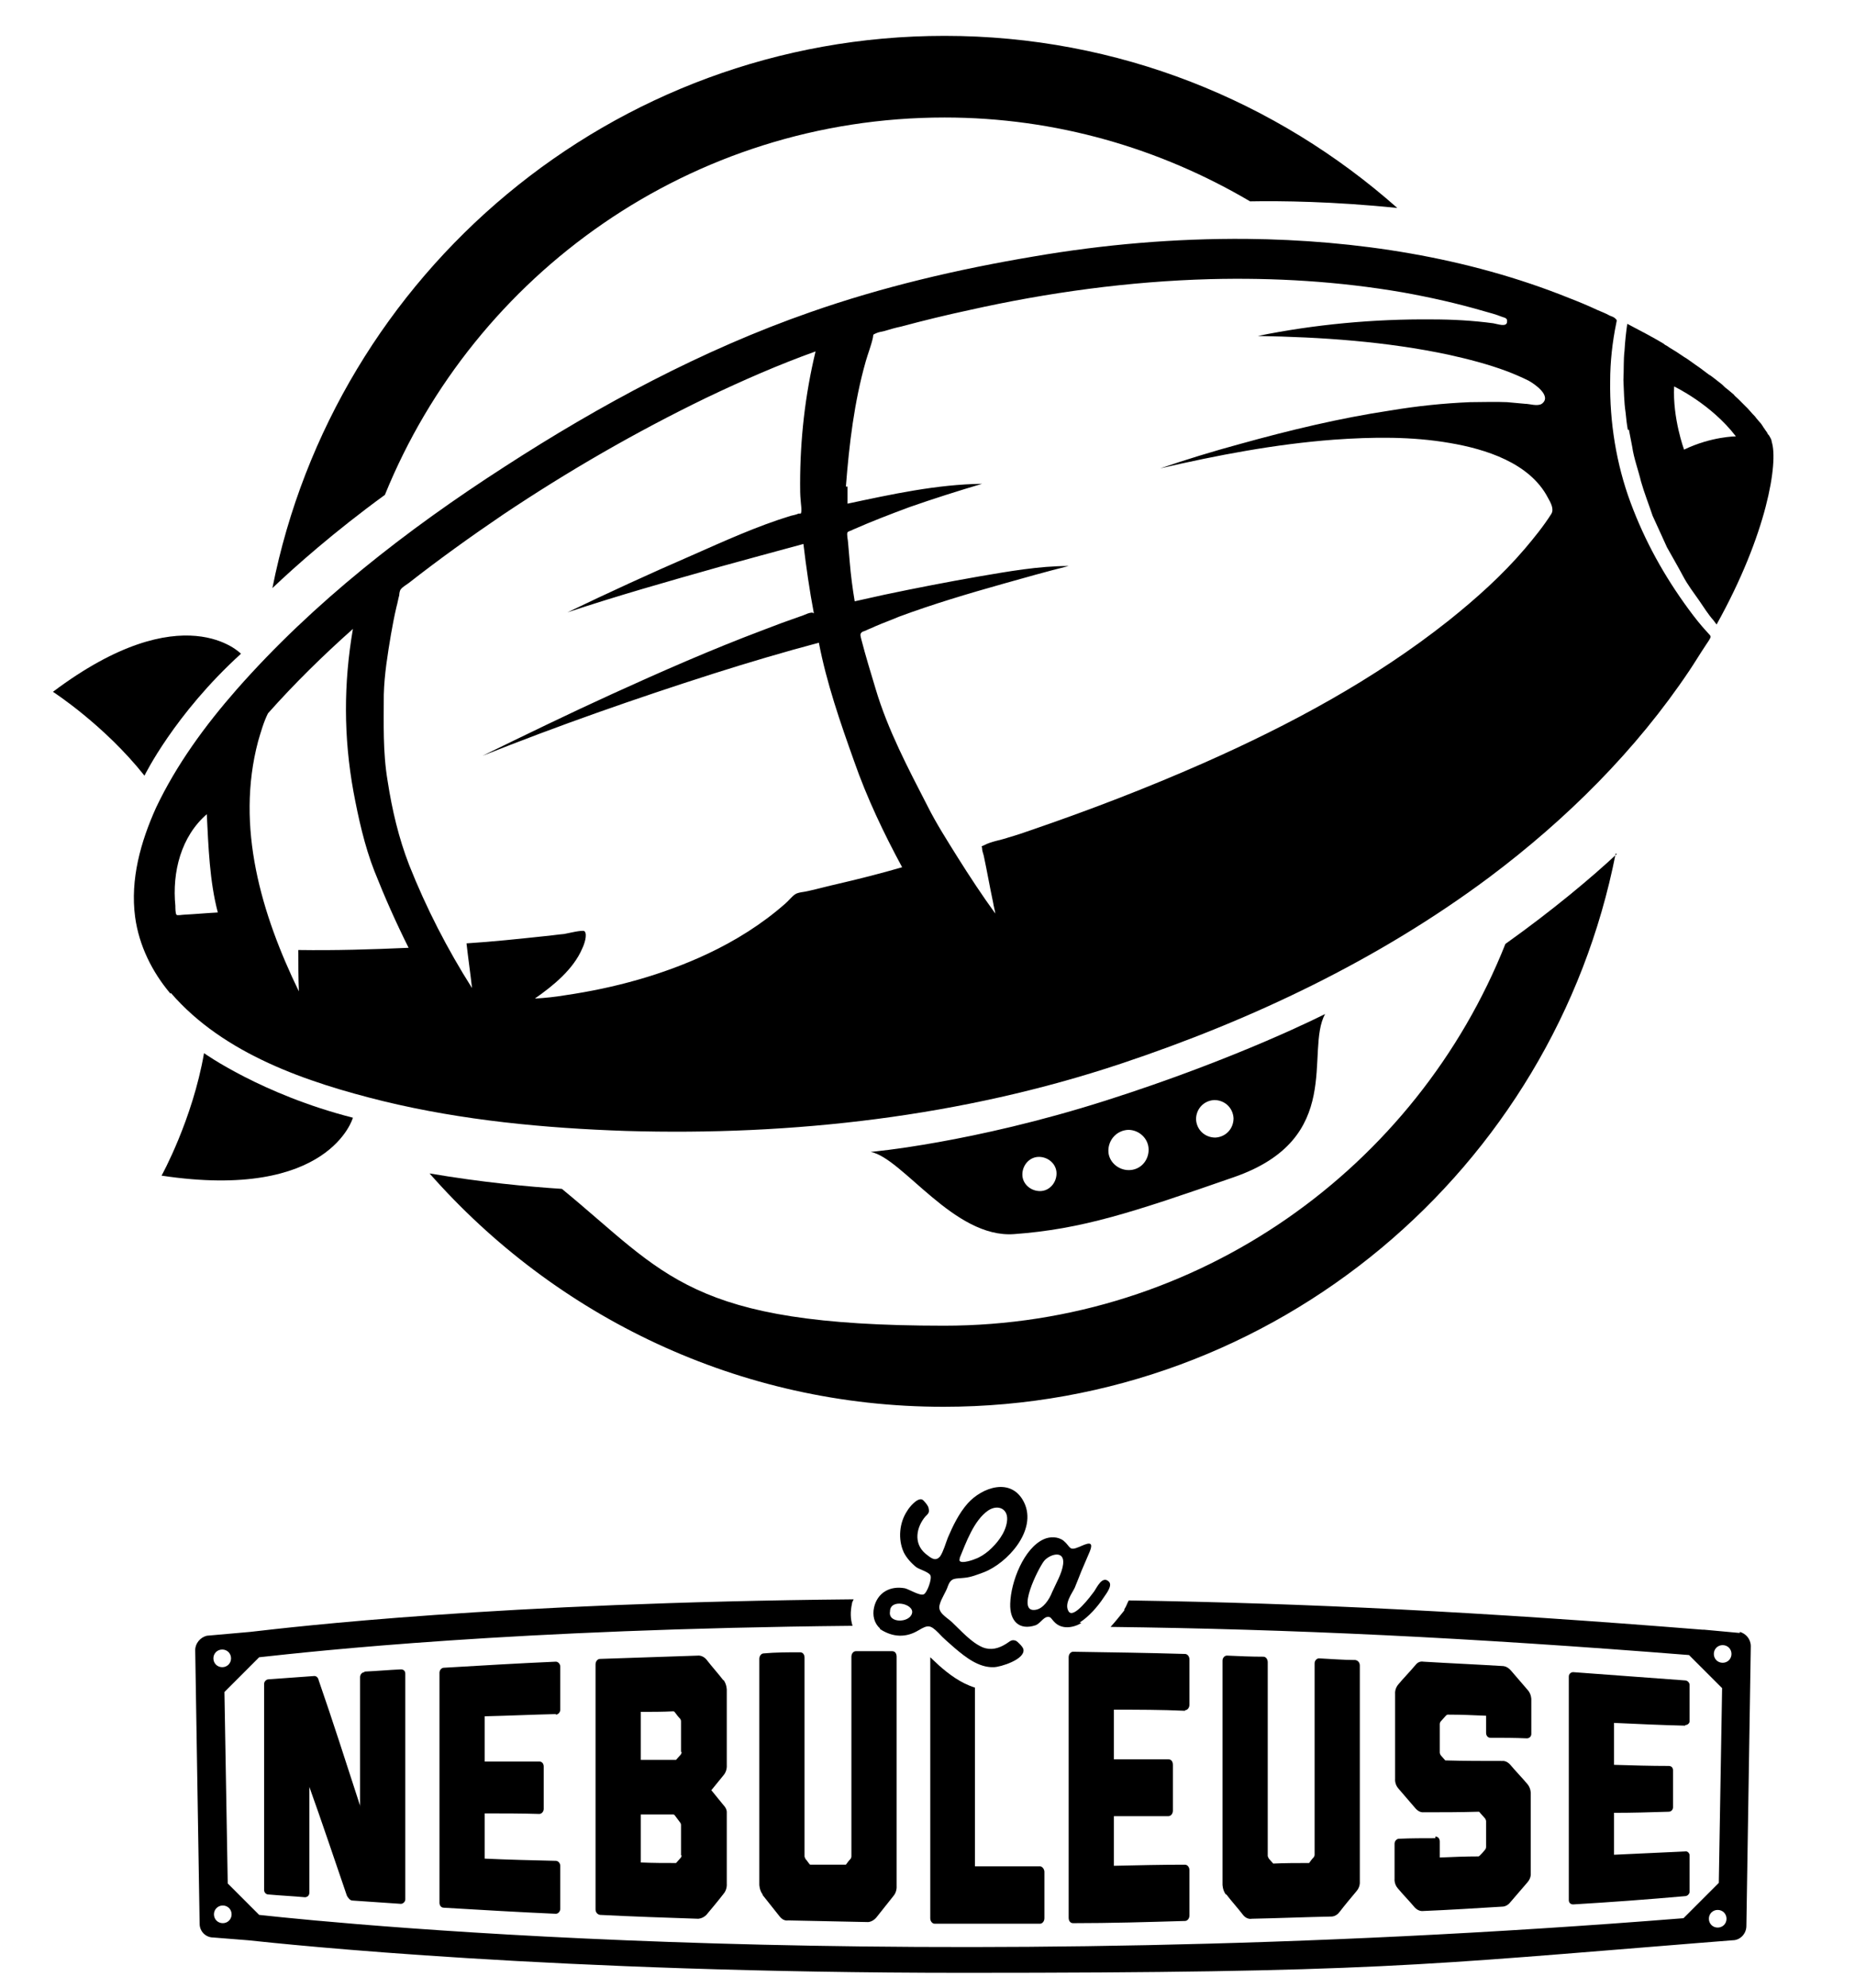
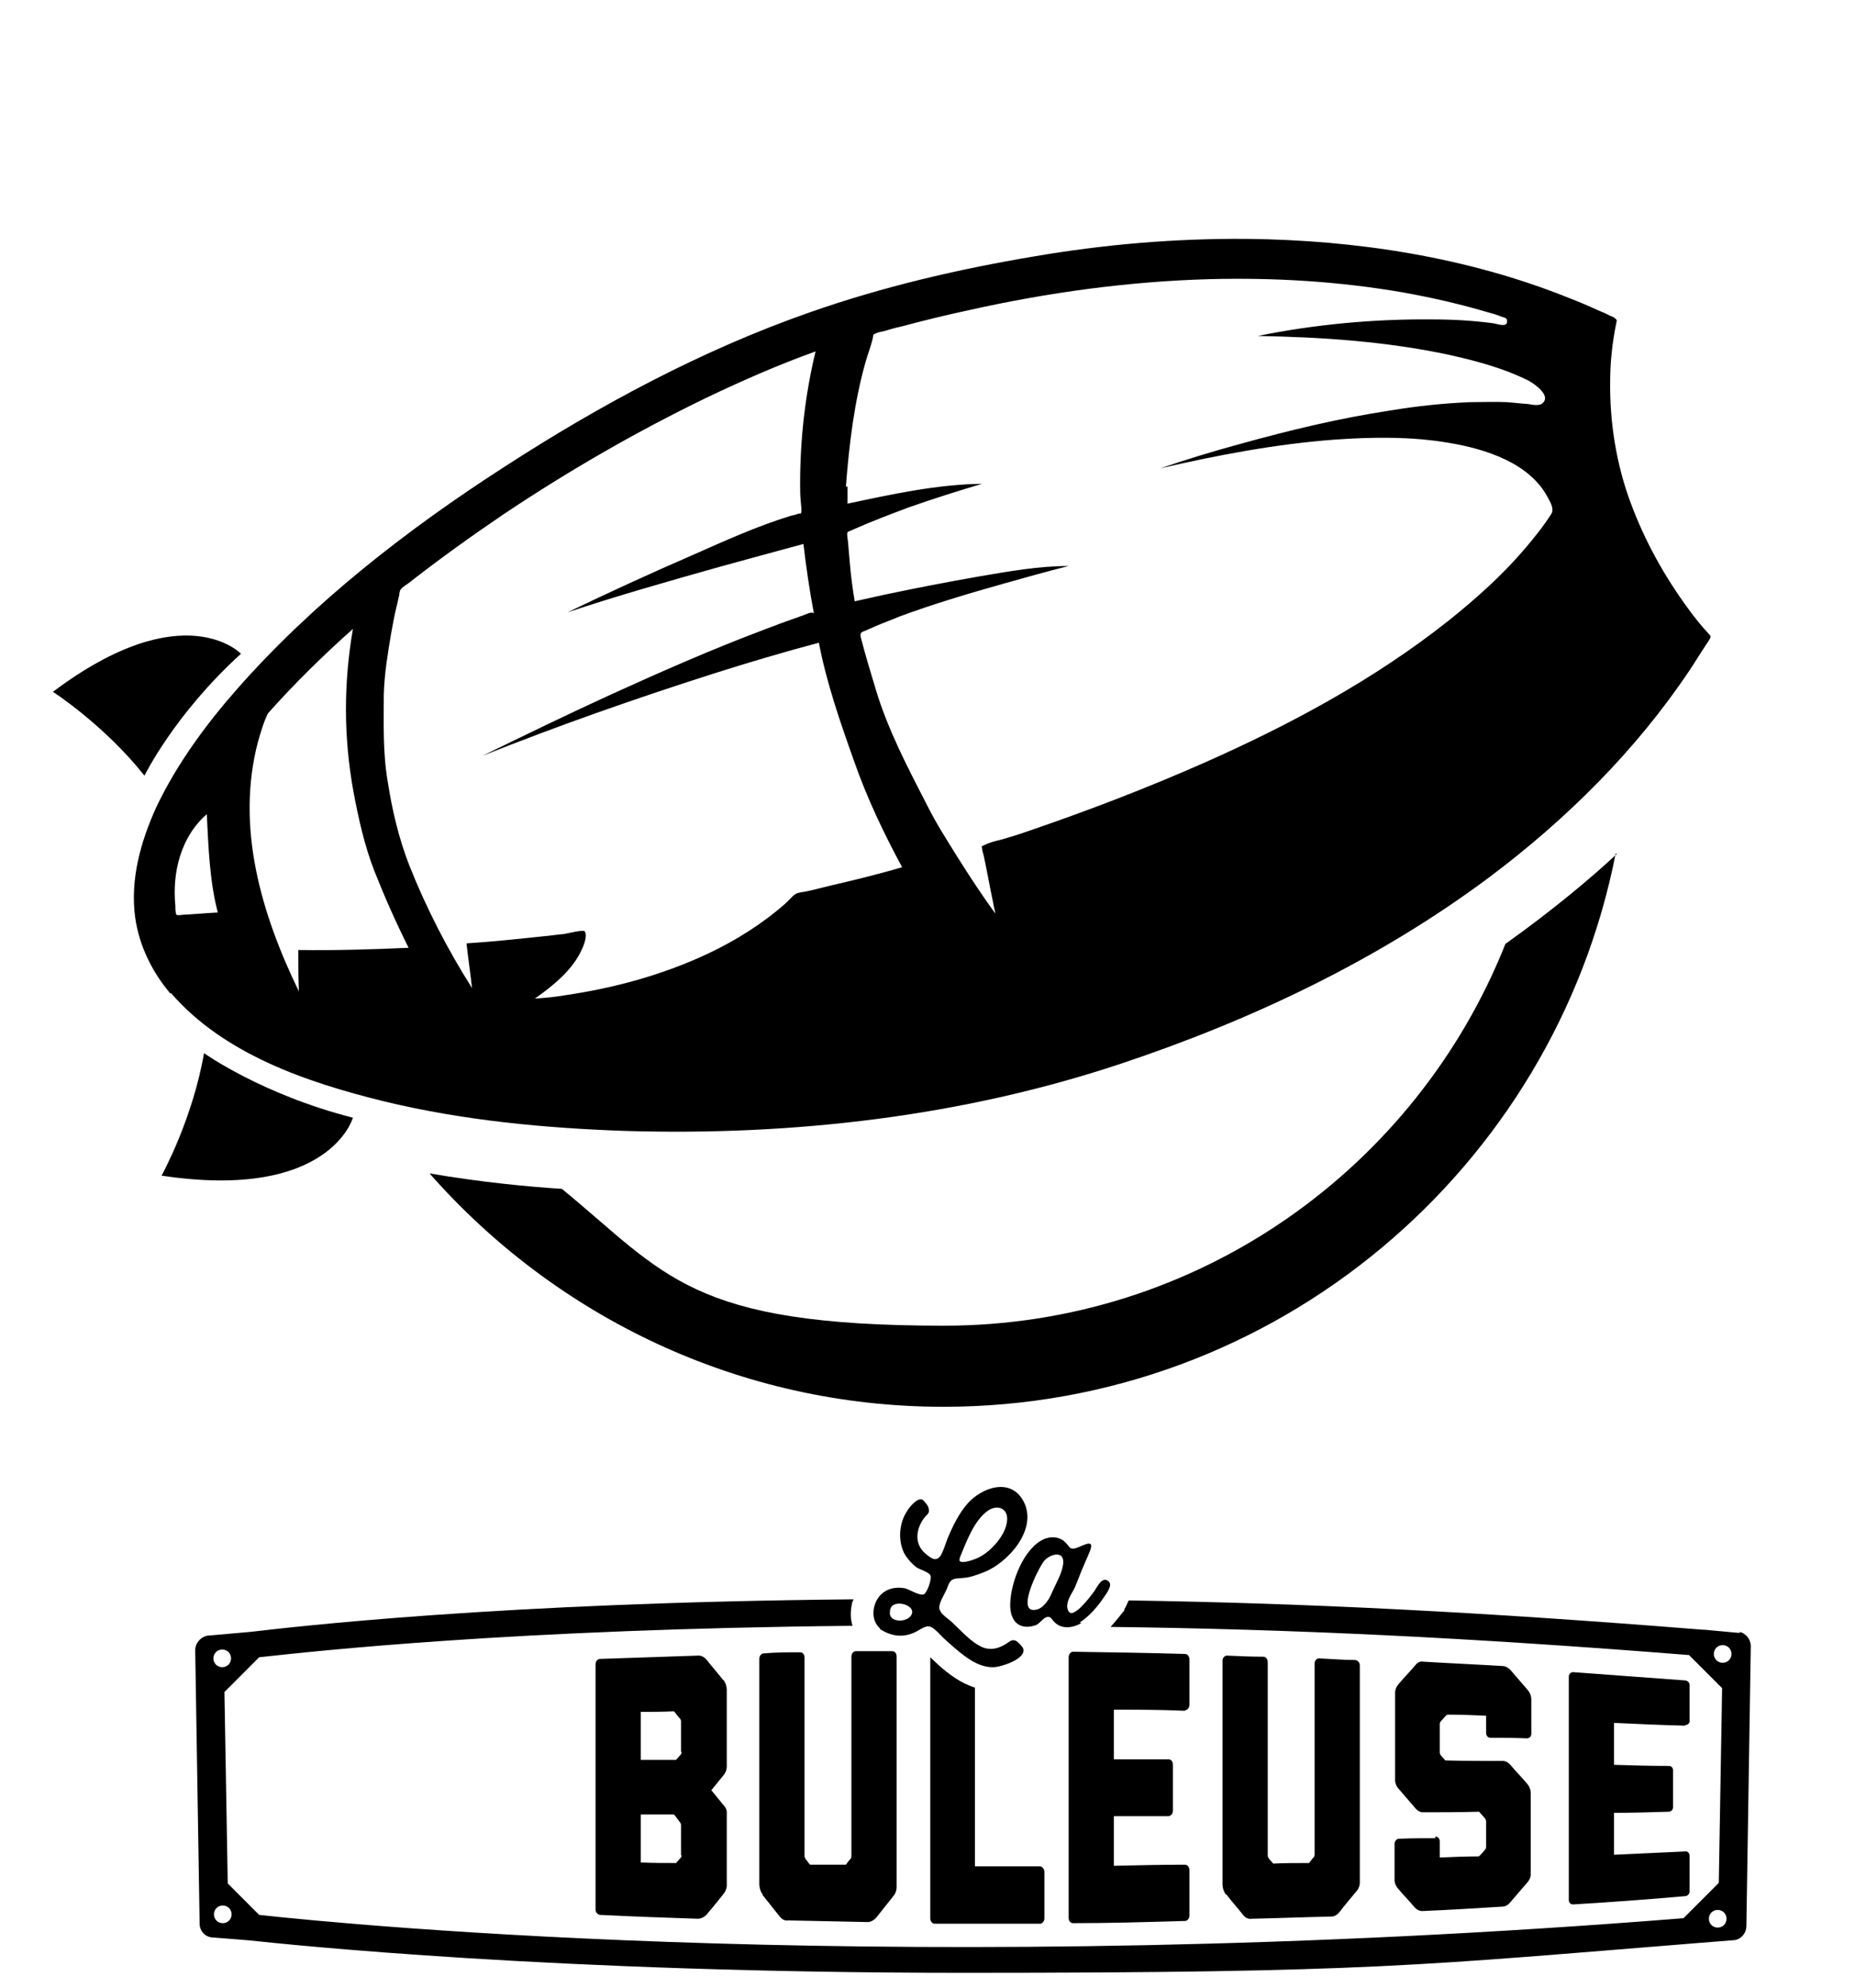
<svg xmlns="http://www.w3.org/2000/svg" id="Calque_1" version="1.1" viewBox="0 0 336.4 360.3">
  <g>
-     <path d="M171.3,21.3c20.2,0,39.1,5.6,55.4,15.2,5.5-.1,15.1,0,26.7,1.2-21.9-19.4-50.6-31.2-82.1-31.2-60.3,0-110.6,43.1-121.9,100.1,4.1-3.9,11.2-10.2,20.4-16.9,16.3-40.1,55.6-68.4,101.5-68.4Z" />
+     <path d="M171.3,21.3Z" />
    <path d="M293.2,154.8c-4.5,4.2-11.5,10.1-20.2,16.3-16.1,40.5-55.6,69.2-101.8,69.2s-50.4-9.3-69.3-24.8c-6.2-.4-14.6-1.2-24-2.8,22.8,25.9,56.1,42.3,93.2,42.3,60.3,0,110.7-43.2,121.9-100.3Z" />
    <path d="M43.7,118.5s-10.4-10.9-34.1,6.9c0,0,9.3,6,16.6,15.2,0,0,5.4-11.1,17.5-22.1Z" />
    <path d="M64,202.6c-16.5-4.2-27-11.7-27-11.7-2.1,12.1-7.7,22.2-7.7,22.2,30.5,4.6,34.7-10.5,34.7-10.5Z" />
    <path d="M31,180c9.6,11.1,24.7,16.2,38.5,19.6,14.4,3.5,29.3,4.9,44,5.4,30.3.9,61-2.6,89.8-12.2,23.7-7.9,46.7-18.8,66.8-33.8,14-10.5,26.6-23,36.3-37.5,1-1.5,1.9-3,2.9-4.5.2-.3.4-.6.6-.9.4-.7.5-.7-.2-1.4-1.3-1.4-2.4-2.8-3.5-4.3-4.4-6-7.9-12.3-10.5-19.3-2.6-7-3.8-14.6-3.7-22,0-3.5.4-7.1,1.1-10.5.1-.6.2-.5-.2-.9-.2-.2-.7-.4-1-.5-.7-.4-1.5-.7-2.2-1-1.7-.8-3.4-1.5-5.2-2.2-18.4-7.4-38.6-10.5-58.4-10.7-13-.1-25.9,1-38.7,3.2-13.7,2.3-27.4,5.5-40.5,10.1-19.5,6.8-38.1,16.8-55.4,28-17.7,11.4-34.7,24.6-48.6,40.4-5.7,6.5-10.9,13.6-14.6,21.4-2.8,6.2-4.7,13-3.8,19.8.7,5.2,3.1,10,6.4,13.9ZM153.4,88.2c.6-7.7,1.5-15.3,3.6-22.7.4-1.4,1-2.9,1.3-4.3.1-.7,0-.5.6-.8.4-.2,1.1-.3,1.5-.4,1-.3,2-.6,3-.8,4.1-1.1,8.2-2.1,12.4-3,14.3-3.2,29-5.2,43.6-5.6,11.7-.3,23.4.4,35,2.4,5,.9,9.9,2,14.7,3.4,1.1.3,2.2.6,3.2,1,.5.2,1.1.2,1,.9,0,1.1-1.8.4-2.5.3-3.7-.5-7.4-.7-11.1-.7-10.5-.1-21.3.9-31.6,3,11.6.2,23.3,1,34.6,3.4,3.6.8,7.1,1.7,10.6,3,1.3.5,2.7,1.1,3.9,1.7,1.1.6,4.3,2.8,2.4,4.2-.8.5-2.2,0-3,0-1.1-.1-2.2-.2-3.3-.3-2.2-.1-4.5,0-6.7,0-4.8.2-9.6.7-14.4,1.5-9.3,1.4-18.4,3.6-27.4,6.1-4.8,1.3-9.7,2.8-14.4,4.4,10.4-2.4,20.9-4.4,31.5-5.2,7-.5,14.1-.6,21,.6,6.5,1.1,14.5,3.6,17.8,9.9.5.9,1.2,2.1.6,3-1.4,2.2-3.1,4.3-4.8,6.3-4.1,4.8-8.8,9-13.8,13-13.5,10.7-28.8,18.9-44.4,25.8-10.2,4.5-20.6,8.5-31.1,12.1-1.4.5-2.9,1-4.3,1.4-1.4.5-3.1.7-4.4,1.4-.8.4-.4,0-.4.6,0,.4.2.9.3,1.3.6,2.8,1.1,5.7,1.7,8.5.1.7.3,1.3.4,2-2.4-3.3-4.7-6.8-6.9-10.3-1.8-2.9-3.8-6-5.4-9.2-3.5-6.8-7.2-13.8-9.4-21.2-.9-3-1.8-5.9-2.6-9-.1-.5-.3-.9,0-1.2.1-.2.6-.3.8-.4.6-.3,1.2-.5,1.8-.8,1.4-.6,2.8-1.1,4.2-1.7,6.2-2.3,12.6-4.2,19-6,3.9-1.1,7.8-2.2,11.8-3.2-5.5,0-11,1-16.3,1.9-5.7,1-11.4,2.1-17.1,3.3-1.8.4-3.6.8-5.4,1.2-.4-2.4-.7-4.7-.9-7.1-.1-1.2-.2-2.4-.3-3.5,0-.4-.3-1.6-.1-1.9.1-.2.7-.3,1-.5,3.4-1.5,6.8-2.8,10.3-4.1,4.3-1.5,8.7-2.9,13.1-4.2-8.2.1-16.4,1.9-24.4,3.6,0-1,0-2.1,0-3.1ZM69.6,125.9c.1-3.7.7-7.3,1.3-10.9.3-1.7.6-3.3,1-5,.2-.7.3-1.4.5-2.1,0-.3.1-.9.3-1.1.3-.4,1-.8,1.4-1.1,5.5-4.3,11.2-8.4,17.1-12.4,11.8-7.9,24.1-15,36.9-21.2,6.5-3.1,13.1-6,19.8-8.4-1.9,7.9-2.8,15.9-2.8,24,0,1,0,2,.1,3,0,.4.3,2.1,0,2.4,0,0-.3,0-.4,0-.4.2-1,.3-1.4.4-6.2,1.9-12.1,4.6-18,7.2-7.6,3.3-15,6.7-22.5,10.3,9-3,18.2-5.6,27.4-8.2,5.1-1.4,10.2-2.8,15.4-4.2.5,4.2,1.1,8.4,1.9,12.6-.4-.5-1.9.4-2.4.5-2.3.8-4.5,1.6-6.8,2.5-9.3,3.5-18.4,7.5-27.4,11.6-7.9,3.6-15.7,7.4-23.5,11.2,13.8-5.5,27.8-10.4,41.9-14.9,6.3-2,12.7-3.9,19.1-5.6,1.4,7.3,3.9,14.5,6.4,21.5,2.3,6.6,5.4,13.1,8.7,19.2-3.8,1.1-7.7,2.1-11.6,3-1.8.4-3.6.9-5.4,1.3-.7.2-1.8.2-2.4.6-.6.4-1.2,1.2-1.8,1.7-4.2,3.7-9,6.7-14.1,9.1-8.1,3.8-16.9,6.2-25.8,7.5-1.8.3-3.6.5-5.5.6,3.3-2.3,7-5.3,8.6-9.1.3-.6,1-2.5.4-3.1-.3-.3-3.1.4-3.7.5-1.2.1-2.4.3-3.6.4-4.7.5-9.4,1-14.1,1.3.3,2.7.7,5.4,1,8.1-4.5-7.1-8.3-14.5-11.4-22.3-1.9-4.9-3.1-10-3.9-15.2-.9-5.3-.7-10.5-.7-15.8ZM48.6,129.3c4.8-5.4,10-10.5,15.4-15.3-1.7,9.9-1.7,19.6.1,29.5.9,4.8,2,9.8,3.8,14.4,1.9,4.8,3.9,9.3,6.2,13.9-6.7.3-13.3.5-20,.4,0,2.5,0,5,.1,7.5-6.8-14-11.5-29.8-7.4-45.3.5-1.7,1-3.5,1.8-5.1ZM37.5,147.6c.3,5.9.5,12.1,2,17.8-2,.1-4.1.3-6.1.4-.3,0-1.3.2-1.4,0-.2-.2-.2-1.3-.2-1.6-.6-6.1,1-12.6,5.8-16.7Z" />
-     <path d="M295.4,77.9c.2,1,.4,2.1.6,3.1.3,2.1,1.1,4.2,1.6,6.3.6,2.1,1.4,4.1,2.1,6.2.9,2,1.8,3.9,2.6,5.7,1,1.8,2,3.5,2.9,5.2.9,1.7,2,3.1,2.9,4.4.9,1.3,1.7,2.6,2.6,3.6.2.3.4.5.6.8,9.2-16.5,11.2-29.4,10-33.1,0-.3-.2-.7-.4-1,0-.1-.2-.3-.3-.4-.1-.3-.3-.5-.5-.8-.1-.2-.3-.4-.4-.6-.2-.3-.3-.5-.6-.8-.2-.2-.4-.5-.6-.7-.2-.3-.4-.5-.7-.8-.3-.3-.5-.6-.8-.9-.2-.2-.5-.5-.8-.8-.3-.3-.6-.6-1-1-.3-.3-.6-.5-.8-.8-.4-.3-.8-.7-1.2-1-.3-.2-.6-.5-.9-.8-.5-.4-.9-.7-1.4-1.1-.3-.2-.6-.5-1-.7-.5-.4-1.1-.8-1.6-1.2-.3-.2-.7-.5-1-.7-.6-.4-1.2-.9-1.9-1.3-.3-.2-.6-.4-.9-.6-.7-.5-1.5-.9-2.2-1.4-.2-.1-.4-.2-.6-.4-2-1.2-4.3-2.4-6.6-3.6-.2,1.4-.4,3.1-.5,4.9-.2,1.6-.1,3.4-.2,5.3.1,1.9.1,3.9.4,5.9.1,1,.2,2,.4,3.1ZM303.5,70s6.8,3.2,11.3,9.1c0,0-4.4,0-9.4,2.4,0,0-2.1-5.7-1.8-11.5Z" />
-     <path d="M183.9,223.7c12.3-.9,21.4-3.9,39.8-10.3,20.3-7,12.9-22.8,16.6-29.6,0,0-15.6,8-39.8,15.7-24.2,7.7-42.6,9.3-42.6,9.3,5.8,1.1,15.1,15.7,26,14.9ZM220.2,199.4c1.9,0,3.4,1.4,3.5,3.3,0,1.9-1.4,3.4-3.3,3.5-1.9,0-3.4-1.4-3.5-3.3,0-1.9,1.4-3.4,3.3-3.5ZM204.6,204.8c2,0,3.7,1.6,3.7,3.6,0,2-1.5,3.7-3.6,3.7-2,0-3.7-1.6-3.7-3.5,0-2,1.5-3.7,3.6-3.8ZM188.4,209.7c1.7,0,3.2,1.3,3.2,3,0,1.7-1.3,3.2-3,3.2-1.7,0-3.2-1.3-3.2-3,0-1.7,1.3-3.2,3-3.2Z" />
-     <path d="M66.1,303.1c-.4,0-.8.4-.8.9v23.6c0-.2,0-.4-.1-.6-2.5-7.7-4.9-15.2-7.4-22.4h0c-.1-.5-.4-.8-.8-.8-2.8.2-5.5.4-8.3.6-.4,0-.8.4-.8.8v37.4c0,.4.3.8.8.8,2.2.2,4.4.3,6.6.5.4,0,.8-.3.8-.8v-19.2c2.3,6.4,4.5,13,6.8,19.7.2.4.6.9,1,.9,2.9.2,5.9.4,8.8.6.4,0,.8-.4.8-.8v-40.9c0-.5-.3-.8-.8-.8-2.2.1-4.4.3-6.6.4Z" />
-     <path d="M100.8,310.8c.4,0,.8-.4.8-.9v-7.8c0-.5-.4-.9-.8-.9-6.8.3-13.5.7-20.3,1.1-.4,0-.8.4-.8.9v41.7c0,.5.3.9.8.9,6.8.4,13.5.8,20.3,1.1.4,0,.8-.4.8-.9v-7.8c0-.5-.4-.9-.8-.9-4.3-.1-8.6-.2-12.9-.4v-8.2c3.3,0,6.6,0,9.9.1.4,0,.8-.4.8-.9v-7.7c0-.5-.3-.9-.8-.9-3.3,0-6.6,0-9.9,0v-8.2c4.3-.1,8.6-.3,12.9-.4Z" />
    <path d="M131.2,304.6c-1-1.3-2.1-2.5-3.1-3.8-.7-.8-1.5-.7-1.5-.7-5.9.2-11.8.4-17.8.6-.4,0-.8.4-.8,1v44.4c0,.5.3.9.8,1,5.9.3,11.8.5,17.8.7,0,0,.8,0,1.5-.7,1-1.2,2.1-2.5,3.1-3.8.7-.8.6-1.8.6-1.8v-13.1h0c0-.3-.2-.8-.6-1.2-.7-.9-1.5-1.8-2.2-2.7.7-.9,1.5-1.8,2.2-2.7.7-.8.6-1.8.6-1.8v-13.7s0-1-.6-1.8ZM123.6,336.3c0,.1,0,.3-.2.5-.3.3-.5.6-.8.9-2.1,0-4.2,0-6.4-.1v-8.7c2,0,3.9,0,5.9,0,0,0,.2,0,.3.2.3.4.6.8.9,1.2.2.2.2.5.2.5v5.5ZM123.6,317.6c0,.1,0,.3-.2.5-.3.3-.5.6-.8.9-2.1,0-4.2,0-6.4,0v-8.7c2,0,3.9,0,5.9-.1,0,0,.2,0,.3.2.3.4.6.8.9,1.1.2.2.2.5.2.5v5.5Z" />
    <path d="M138.3,343.5c1,1.3,2.1,2.6,3.1,3.9.7.9,1.5.7,1.5.7,4.8.1,9.6.2,14.5.3,0,0,.8,0,1.5-.8,1-1.3,2.1-2.6,3.1-3.9.7-.8.6-1.8.6-1.8v-41.6c0-.6-.3-1-.8-1-2.2,0-4.4,0-6.6,0-.4,0-.8.4-.8,1v36.2c0,0,0,.3-.2.5-.3.3-.5.6-.8,1-2.2,0-4.3,0-6.5,0-.3-.3-.5-.7-.8-1-.1-.2-.2-.4-.2-.5v-36c0-.6-.3-1-.8-1-2.2,0-4.4,0-6.6.2-.4,0-.8.4-.8,1v40.8c0,0,0,0,0,.1,0,0,0,0,0,0,0,0,0,1,.6,1.8Z" />
    <path d="M214.9,310c.4,0,.8-.4.8-1v-8.2c0-.6-.4-1-.8-1-6.8-.2-13.5-.3-20.3-.4-.4,0-.8.4-.8,1v47.2c0,.6.3,1,.8,1,6.8,0,13.5-.2,20.3-.4.4,0,.8-.4.8-1v-8.2c0-.6-.4-1-.8-1-4.3,0-8.6.1-12.9.2v-9c3.3,0,6.6,0,9.9,0,.4,0,.8-.4.8-1v-8.3c0-.6-.3-1-.8-1-3.3,0-6.6,0-9.9,0v-9c4.3,0,8.6,0,12.9.2Z" />
    <path d="M222.4,343.4c1,1.3,2.1,2.5,3.1,3.8.7.8,1.5.6,1.5.6,4.8-.1,9.6-.3,14.5-.4,0,0,.8,0,1.4-.8,1-1.3,2.1-2.6,3.1-3.8.7-.8.6-1.7.6-1.7v-39.2c0-.5-.3-.9-.8-1-2.2,0-4.4-.2-6.6-.3-.4,0-.8.4-.8.9v34.7c0,0,0,.3-.2.5-.3.3-.5.6-.8,1-2.2,0-4.3,0-6.5.1-.3-.3-.5-.6-.8-.9-.1-.2-.2-.4-.2-.5v-35.1c0-.5-.3-1-.8-1-2.2,0-4.4-.1-6.6-.2-.4,0-.8.4-.8.9v40.5c0,0,0,0,0,.1h0s0,1,.6,1.8Z" />
    <path d="M260.3,333.2c-2.2,0-4.4,0-6.6.1-.4,0-.8.4-.8.9v6.3c0,0,0,.1,0,.1,0,0-.1.9.6,1.7,1,1.2,2.1,2.3,3.1,3.5.7.7,1.4.6,1.4.6,4.8-.2,9.6-.5,14.5-.8,0,0,.8,0,1.4-.8,1-1.2,2.1-2.4,3.1-3.6.7-.8.6-1.6.6-1.6,0-4.9,0-9.7,0-14.6,0,0,0-.9-.6-1.6-1-1.2-2.1-2.3-3.1-3.5-.7-.8-1.4-.7-1.4-.7-3.5,0-7,0-10.4-.1-.3-.3-.5-.6-.8-.9-.2-.3-.2-.5-.2-.5,0,0,0,0,0,0v-5.2s0-.3.2-.5c.3-.3.6-.7.9-1,.2-.2.3-.2.4-.2,2.3,0,4.6.1,6.9.2v3.1c0,.5.3.9.8.9,2.2,0,4.4,0,6.6.1.4,0,.8-.3.8-.8v-6.3s0,0,0,0c0,0,0,0,0,0,0,0,0-.9-.6-1.6-1-1.2-2.1-2.4-3.1-3.6-.7-.8-1.4-.8-1.4-.8-4.8-.3-9.6-.5-14.5-.8,0,0-.8-.2-1.4.6-1,1.2-2.1,2.3-3.1,3.5-.7.8-.6,1.7-.6,1.7h0c0,5.2,0,10.3,0,15.5h0s-.1.9.6,1.7c1,1.2,2.1,2.4,3.1,3.6.7.8,1.4.7,1.4.7,3.3,0,6.7,0,10-.1.1,0,.2,0,.3.2.3.3.6.7.9,1,.2.3.2.5.2.5v4.7s0,.3-.2.5c-.3.4-.6.7-.9,1-.1.1-.2.2-.3.2-2.3,0-4.7.1-7,.2v-2.9c0-.5-.3-.9-.8-.9Z" />
    <path d="M305.6,312.7c.4,0,.8-.3.8-.7v-6.6c0-.4-.4-.8-.8-.8-6.8-.5-13.5-1-20.3-1.5-.4,0-.8.3-.8.8v40.5c0,.5.3.8.8.8,6.8-.4,13.5-.9,20.3-1.5.4,0,.8-.4.8-.8v-6.6c0-.4-.4-.8-.8-.7-4.3.2-8.6.4-12.9.6v-7.6c3.3,0,6.6-.1,9.9-.2.5,0,.8-.4.8-.8v-6.7c0-.5-.3-.8-.8-.8-3.3,0-6.6-.1-9.9-.2v-7.6c4.3.2,8.6.4,12.9.5Z" />
    <path d="M188.5,338.3c-5,0-6.7,0-11.7,0v-32.4c-2.6-.8-4.8-2.5-6.5-4h0c-.5-.5-1.1-1-1.6-1.5h0v47.3c0,.6.4,1,.8,1,7.4,0,11.6,0,19.1,0,.4,0,.8-.4.8-1v-8.4c0-.5-.4-1-.8-1Z" />
    <path d="M159.6,295.3c2.3,1.5,4.7,1.6,7,.2,1.7-1,2.1-1,3.6.5.9,1,1.9,1.8,2.9,2.7,2,1.7,4.4,3.6,7.1,3.5,1.2,0,5.7-1.4,5.4-3.2,0-.4-1.1-1.5-1.4-1.6-.8-.3-1.1.2-1.8.6-1.3.8-2.7,1.2-4.2.6-2.1-.9-3.9-3-5.6-4.6-1-.9-2.6-1.7-2.2-3.1.3-1.2,1.1-2.2,1.5-3.4.6-1.6,1.3-1.3,3-1.5,1.2-.1,2.4-.6,3.5-1,4.2-1.6,9.8-7.6,7.3-12.7-2.3-4.6-7.6-2.7-10.2.2-1.6,1.8-2.7,4.1-3.6,6.2-.4,1-.8,2.5-1.4,3.4-.9,1.1-1.8.2-2.7-.5-2.2-1.9-1.6-4.8,0-6.7.5-.5.8-.7.6-1.5,0-.4-.9-1.5-1.2-1.6-.9-.3-2.3,1.4-2.7,2.1-1.4,2.1-1.7,5.1-.6,7.5.5,1,1.4,2,2.3,2.7.6.4,2.1.8,2.5,1.4.4.6-.6,3.3-1.2,3.5-.7.3-2.6-.9-3.4-1.1-2.7-.5-5,.8-5.6,3.5-.3,1.4,0,2.8,1.1,3.8ZM174,282.5c1.2-2.9,2.6-6.9,5.2-8.7,1.8-1.2,3.8-.3,3.4,2.1-.3,2-1.8,3.9-3.3,5.2-.7.6-1.6,1.2-2.5,1.5-.4.2-3.4,1.2-2.7-.2ZM173.2,283.1,161.4,292.1c0-2.4,4.4-1.4,4,.3-.4,1.8-4.4,1.9-4-.3ZM195.8,294.1c1.6-1,3.3-2.9,4.4-4.6.4-.6,1.6-2.1.9-2.8-1.2-1.2-2.2,1.1-2.7,1.8-.6.8-3.7,5-4.6,3.6s.7-3.4,1.1-4.3c.4-1,.9-2.2,1.2-3,.5-1.1,1-2.4,1.5-3.5.9-2.2-.5-1.5-1.9-.9-1.9.8-1.5,0-2.8-1.1-1-.8-2.5-.8-3.6-.3-3.6,1.6-6,7.7-6.1,11.7-.1,3.1,1.6,4.9,4.6,3.9.8-.3,1.4-1.4,2.1-1.5.7-.1.7.3,1.3.9,1.3,1.4,3.4,1.1,4.9.2ZM192.8,283.5c-.2,1.7-1.3,3.5-2,5.1-.5,1.3-1.6,3-3,3.2-3.6.6.5-7.5,1.5-8.8.9-1.2,3.8-2.2,3.5.5Z" />
  </g>
  <path d="M315.5,296h0s-6.5-.6-6.5-.6c-.1,0-.2,0-.3,0-39.9-3.2-71.5-4.8-104-5.3-.3.5-.4,1-.8,1.6v.2c-.8,1-1.6,2-2.5,3,32.7.4,64.6,1.9,104.9,5.1l6,6-.6,35.3-6.4,6.4c-140.3,11.2-241.9,1.2-258.3-.6l-5.7-5.7-.6-34.7,6.3-6.3c10.1-1.1,45.9-5.1,107.6-5.7-.4-1.3-.4-2.6-.1-4,0-.3.2-.5.3-.8-64.7.6-101.5,5-109.4,5.9h0c0,0-7.9.7-7.9.7h0c-1.2.3-2.1,1.4-2.1,2.6l.8,49.6c0,1.4,1.1,2.5,2.5,2.5h0s6.3.5,6.3.5h0c7.5.8,55.7,5.9,129.7,5.9s83.3-1.4,133.2-5.4h0s6.3-.5,6.3-.5h0c1.4,0,2.5-1.2,2.5-2.6l.8-50.7c0-1.3-.9-2.3-2-2.6ZM40.3,299c.9,0,1.6.7,1.6,1.6s-.7,1.6-1.6,1.6-1.6-.7-1.6-1.6.7-1.6,1.6-1.6ZM40.4,348.6c-.9,0-1.6-.7-1.6-1.6s.7-1.6,1.6-1.6,1.6.7,1.6,1.6-.7,1.6-1.6,1.6ZM311.5,349.4c-.9,0-1.6-.7-1.6-1.6s.7-1.6,1.6-1.6,1.6.7,1.6,1.6-.7,1.6-1.6,1.6ZM312.4,301.4c-.9,0-1.6-.7-1.6-1.6s.7-1.6,1.6-1.6,1.6.7,1.6,1.6-.7,1.6-1.6,1.6Z" />
</svg>